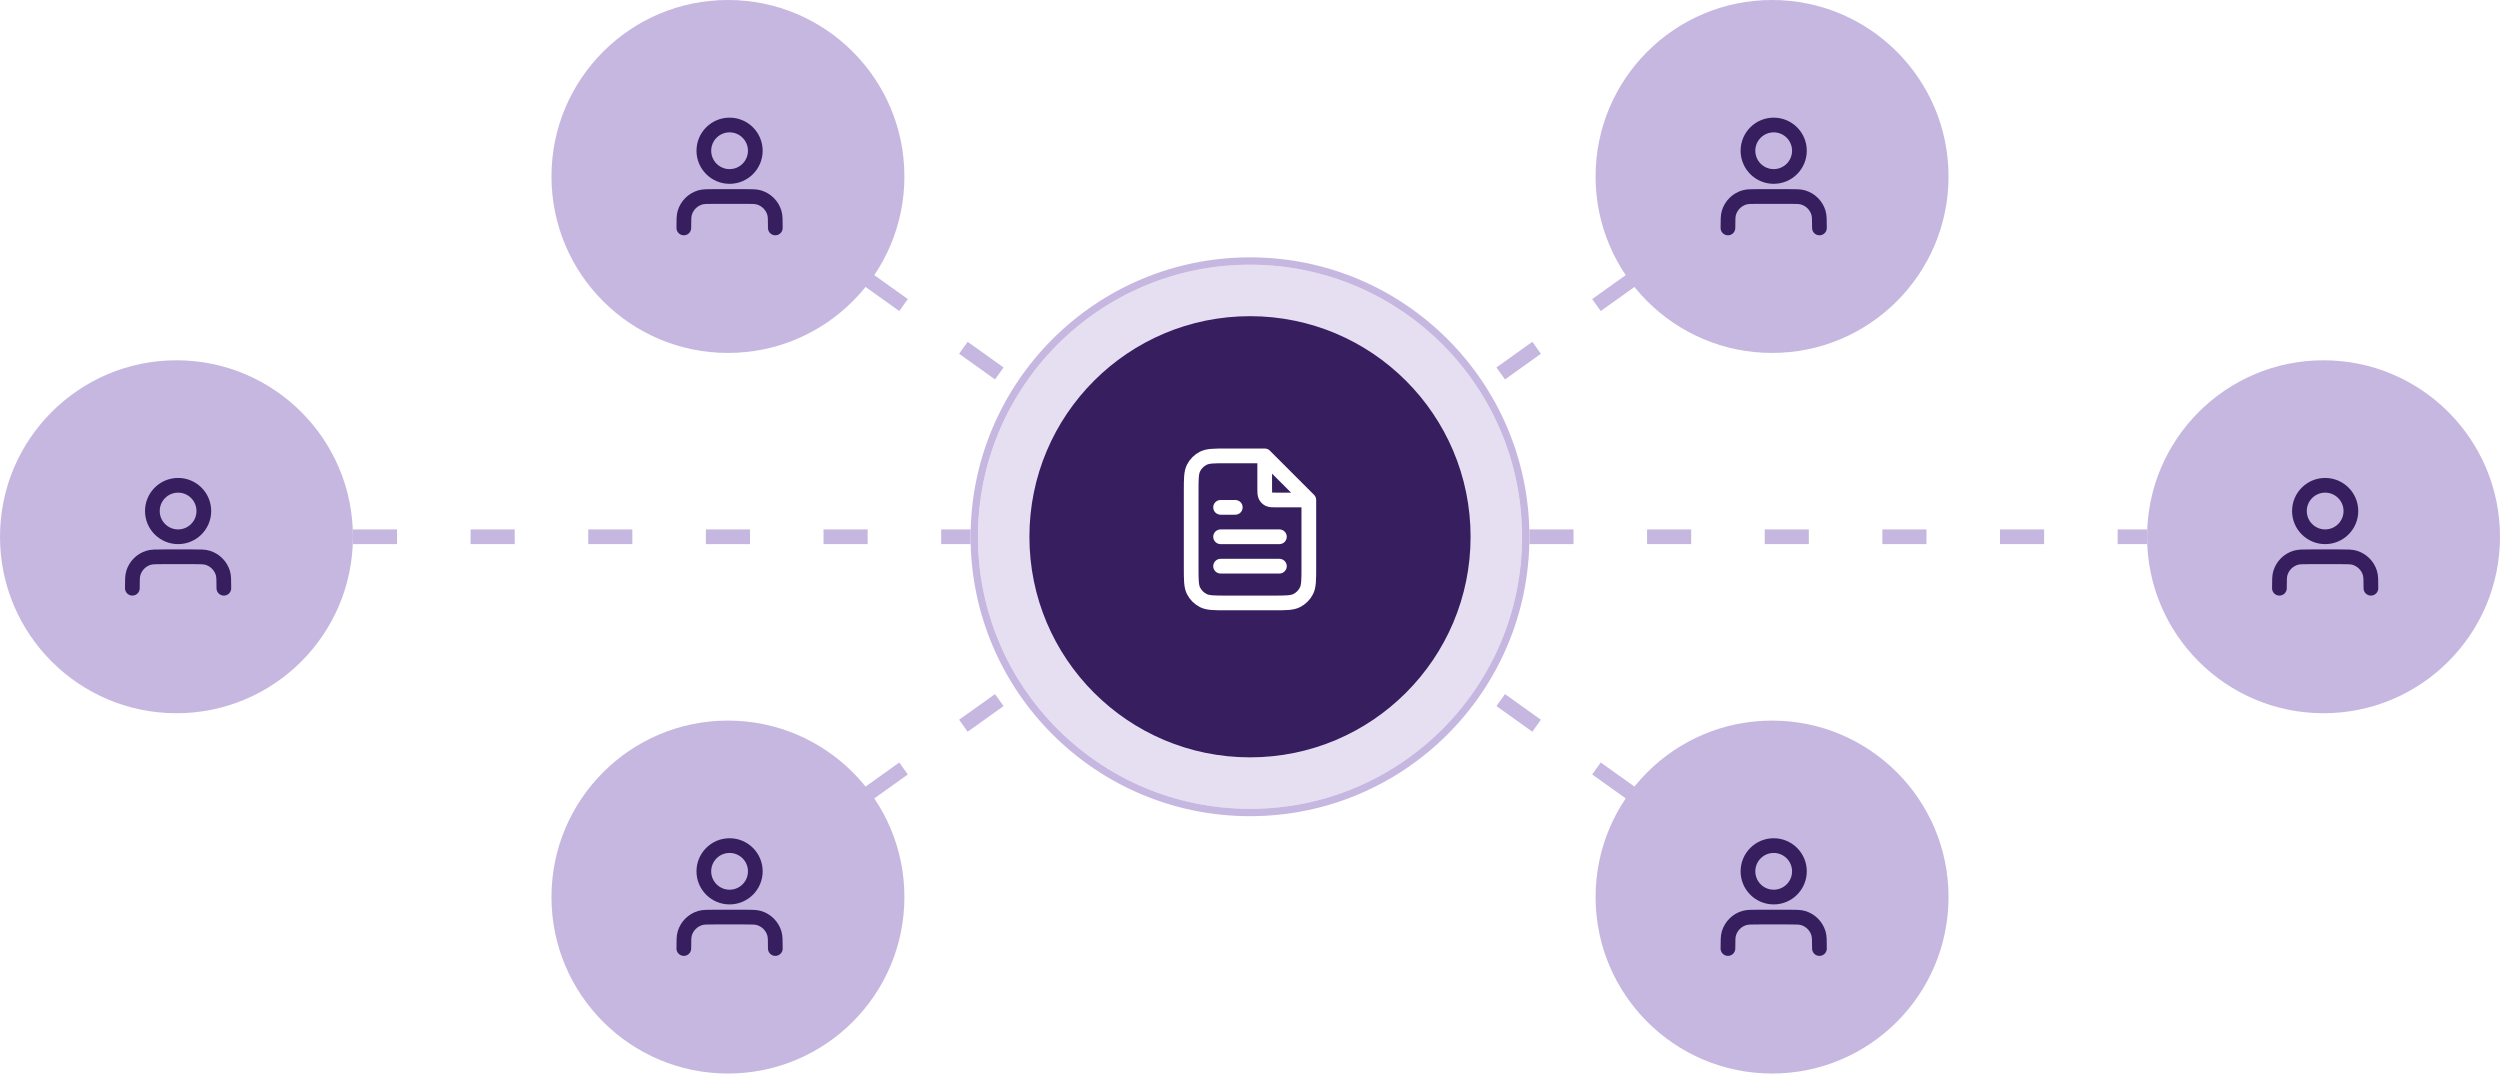
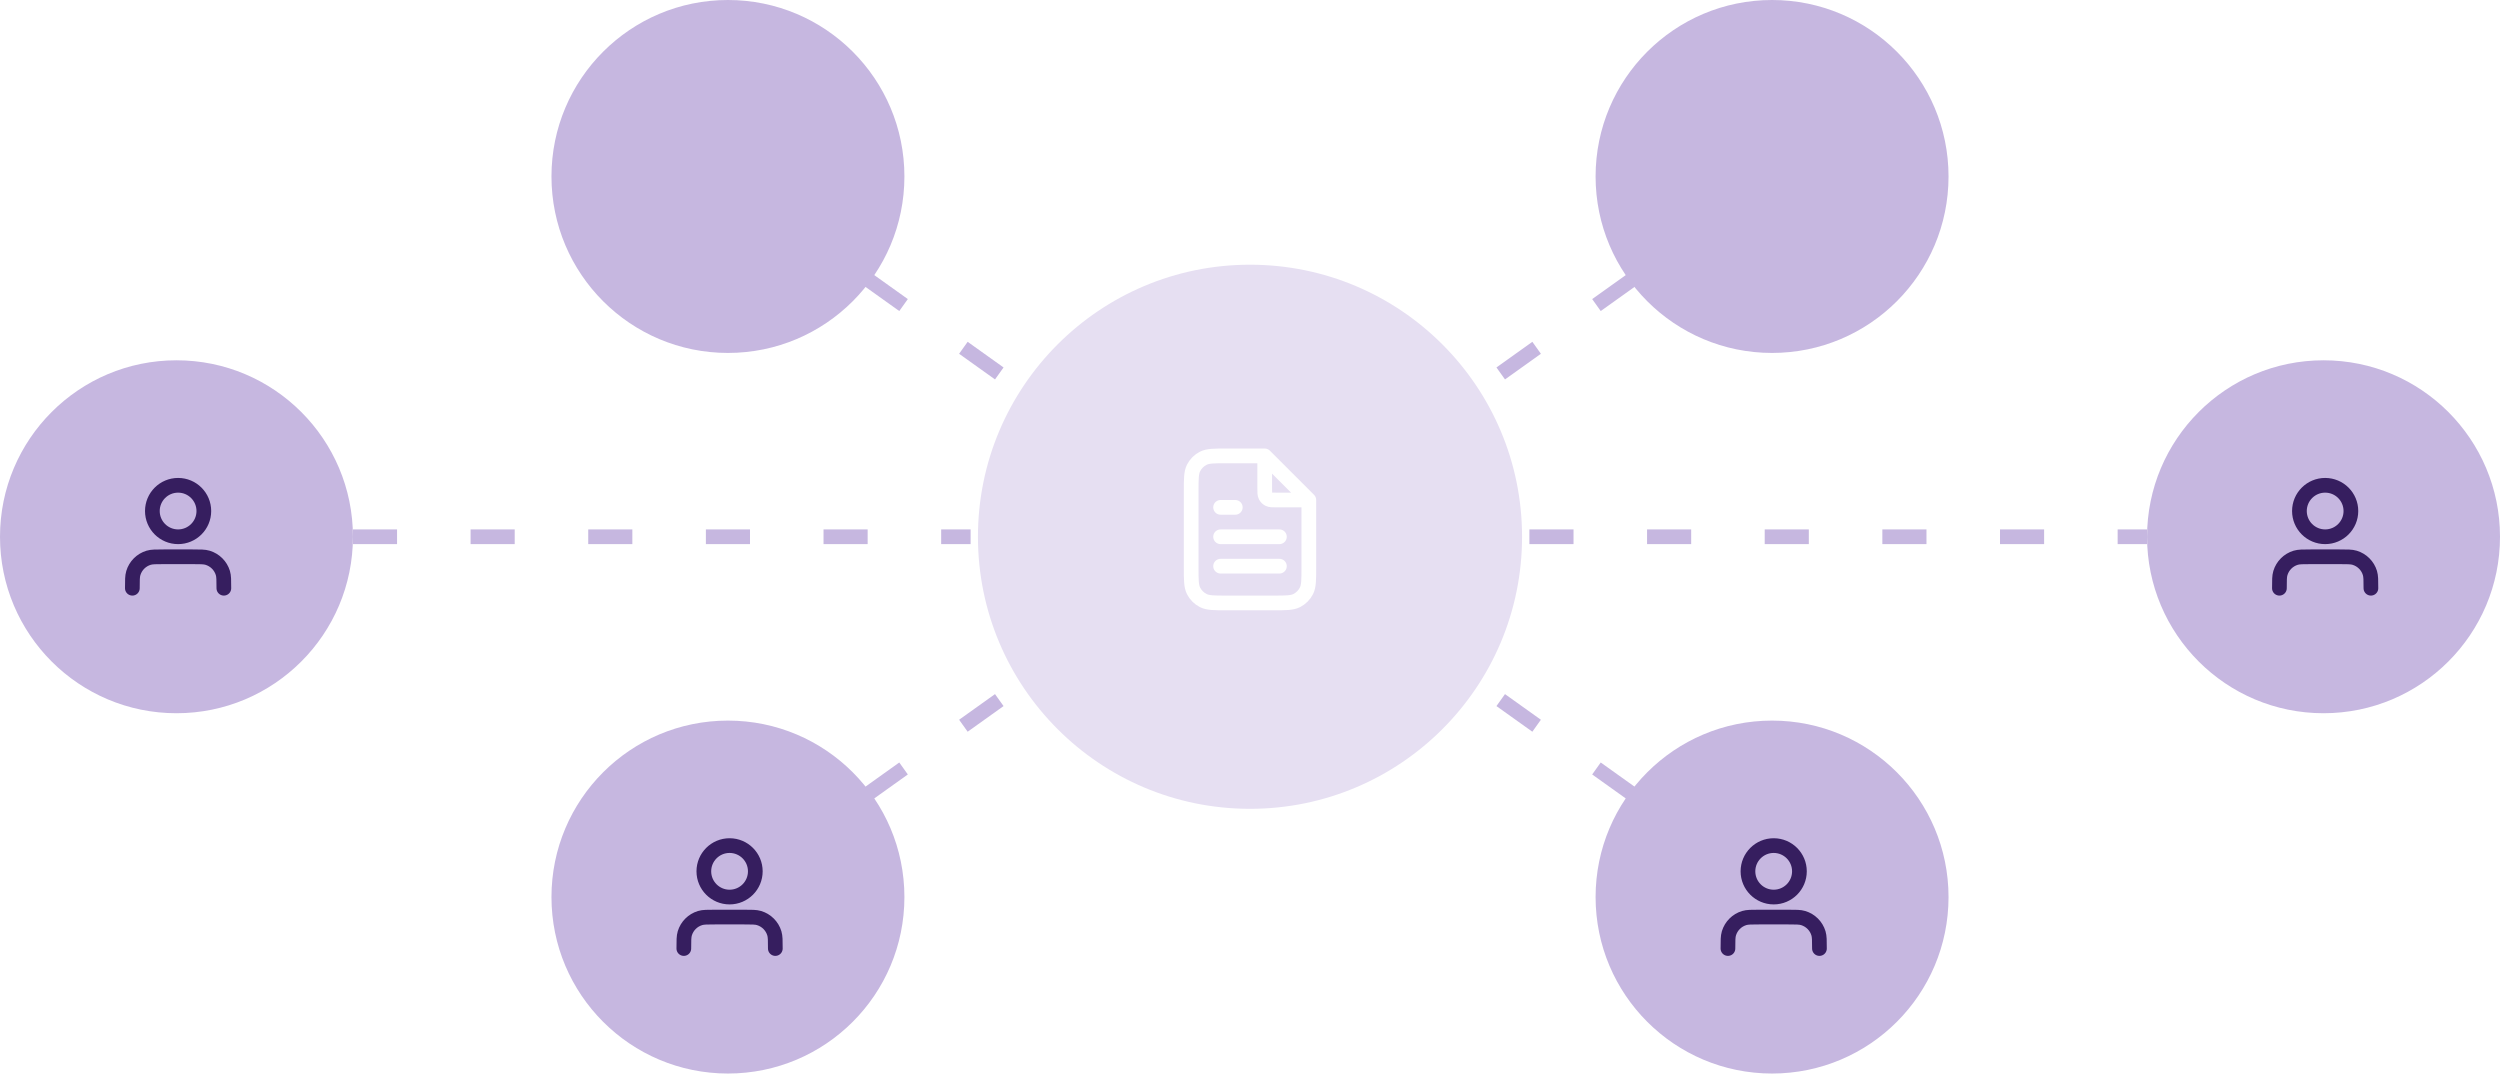
<svg xmlns="http://www.w3.org/2000/svg" width="340" height="146" viewBox="0 0 340 146" fill="none">
  <circle cx="99" cy="24" r="24" fill="#C6B7E0" />
  <circle cx="241" cy="24" r="24" fill="#C6B7E0" />
  <circle cx="24" cy="73" r="24" fill="#C6B7E0" />
  <circle cx="316" cy="73" r="24" fill="#C6B7E0" />
  <circle cx="99" cy="122" r="24" fill="#C6B7E0" />
  <circle cx="241" cy="122" r="24" fill="#C6B7E0" />
-   <path d="M105.444 31C105.444 29.915 105.444 29.372 105.31 28.93C105.009 27.936 104.231 27.158 103.236 26.856C102.795 26.722 102.252 26.722 101.167 26.722H97.278C96.192 26.722 95.65 26.722 95.208 26.856C94.214 27.158 93.436 27.936 93.134 28.93C93 29.372 93 29.915 93 31M102.722 20.5C102.722 22.433 101.155 24 99.222 24C97.289 24 95.722 22.433 95.722 20.5C95.722 18.567 97.289 17 99.222 17C101.155 17 102.722 18.567 102.722 20.5Z" stroke="#361E5F" stroke-width="2" stroke-linecap="round" stroke-linejoin="round" />
-   <path d="M247.444 31C247.444 29.915 247.444 29.372 247.31 28.93C247.009 27.936 246.231 27.158 245.236 26.856C244.795 26.722 244.252 26.722 243.167 26.722H239.278C238.192 26.722 237.65 26.722 237.208 26.856C236.214 27.158 235.436 27.936 235.134 28.93C235 29.372 235 29.915 235 31M244.722 20.5C244.722 22.433 243.155 24 241.222 24C239.289 24 237.722 22.433 237.722 20.5C237.722 18.567 239.289 17 241.222 17C243.155 17 244.722 18.567 244.722 20.5Z" stroke="#361E5F" stroke-width="2" stroke-linecap="round" stroke-linejoin="round" />
  <path d="M30.444 80C30.444 78.915 30.444 78.372 30.311 77.93C30.009 76.936 29.231 76.158 28.236 75.856C27.795 75.722 27.252 75.722 26.167 75.722H22.278C21.192 75.722 20.65 75.722 20.208 75.856C19.214 76.158 18.436 76.936 18.134 77.93C18 78.372 18 78.915 18 80M27.722 69.5C27.722 71.433 26.155 73 24.222 73C22.289 73 20.722 71.433 20.722 69.5C20.722 67.567 22.289 66 24.222 66C26.155 66 27.722 67.567 27.722 69.5Z" stroke="#361E5F" stroke-width="2" stroke-linecap="round" stroke-linejoin="round" />
  <path d="M322.444 80C322.444 78.915 322.444 78.372 322.31 77.93C322.009 76.936 321.231 76.158 320.236 75.856C319.795 75.722 319.252 75.722 318.167 75.722H314.278C313.192 75.722 312.65 75.722 312.208 75.856C311.214 76.158 310.436 76.936 310.134 77.93C310 78.372 310 78.915 310 80M319.722 69.5C319.722 71.433 318.155 73 316.222 73C314.289 73 312.722 71.433 312.722 69.5C312.722 67.567 314.289 66 316.222 66C318.155 66 319.722 67.567 319.722 69.5Z" stroke="#361E5F" stroke-width="2" stroke-linecap="round" stroke-linejoin="round" />
  <path d="M105.444 129C105.444 127.915 105.444 127.372 105.31 126.93C105.009 125.936 104.231 125.158 103.236 124.856C102.795 124.722 102.252 124.722 101.167 124.722H97.278C96.192 124.722 95.65 124.722 95.208 124.856C94.214 125.158 93.436 125.936 93.134 126.93C93 127.372 93 127.915 93 129M102.722 118.5C102.722 120.433 101.155 122 99.222 122C97.289 122 95.722 120.433 95.722 118.5C95.722 116.567 97.289 115 99.222 115C101.155 115 102.722 116.567 102.722 118.5Z" stroke="#361E5F" stroke-width="2" stroke-linecap="round" stroke-linejoin="round" />
  <path d="M247.444 129C247.444 127.915 247.444 127.372 247.31 126.93C247.009 125.936 246.231 125.158 245.236 124.856C244.795 124.722 244.252 124.722 243.167 124.722H239.278C238.192 124.722 237.65 124.722 237.208 124.856C236.214 125.158 235.436 125.936 235.134 126.93C235 127.372 235 127.915 235 129M244.722 118.5C244.722 120.433 243.155 122 241.222 122C239.289 122 237.722 120.433 237.722 118.5C237.722 116.567 239.289 115 241.222 115C243.155 115 244.722 116.567 244.722 118.5Z" stroke="#361E5F" stroke-width="2" stroke-linecap="round" stroke-linejoin="round" />
  <path d="M48 73L132 73" stroke="#C6B7E0" stroke-width="2" stroke-dasharray="6 10" />
  <path d="M208 73L292 73" stroke="#C6B7E0" stroke-width="2" stroke-dasharray="6 10" />
  <path d="M118 38L139 53" stroke="#C6B7E0" stroke-width="2" stroke-dasharray="6 10" />
  <path d="M222 38L201 53" stroke="#C6B7E0" stroke-width="2" stroke-dasharray="6 10" />
  <path d="M118 108L139 93" stroke="#C6B7E0" stroke-width="2" stroke-dasharray="6 10" />
  <path d="M222 108L201 93" stroke="#C6B7E0" stroke-width="2" stroke-dasharray="6 10" />
  <g filter="url(#filter0_d_34_145)">
    <circle cx="170" cy="73" r="37" fill="#E6DFF2" />
-     <circle cx="170" cy="73" r="37.5" stroke="#C6B7E0" />
  </g>
-   <circle cx="170" cy="73" r="30" fill="#361E5F" />
  <path d="M172 62.27V66.4C172 66.96 172 67.24 172.109 67.454C172.205 67.642 172.358 67.795 172.546 67.891C172.76 68 173.04 68 173.6 68H177.731M174 73H166M174 77H166M168 69H166M172 62H166.8C165.12 62 164.28 62 163.638 62.327C163.074 62.615 162.615 63.074 162.327 63.638C162 64.28 162 65.12 162 66.8V77.2C162 78.88 162 79.72 162.327 80.362C162.615 80.927 163.074 81.385 163.638 81.673C164.28 82 165.12 82 166.8 82H173.2C174.88 82 175.72 82 176.362 81.673C176.926 81.385 177.385 80.927 177.673 80.362C178 79.72 178 78.88 178 77.2V68L172 62Z" stroke="white" stroke-width="2" stroke-linecap="round" stroke-linejoin="round" />
  <defs>
    <filter id="filter0_d_34_145" x="112" y="15" width="116" height="116" filterUnits="userSpaceOnUse" color-interpolation-filters="sRGB">
      <feFlood flood-opacity="0" result="BackgroundImageFix" />
      <feColorMatrix in="SourceAlpha" type="matrix" values="0 0 0 0 0 0 0 0 0 0 0 0 0 0 0 0 0 0 127 0" result="hardAlpha" />
      <feOffset />
      <feGaussianBlur stdDeviation="10" />
      <feComposite in2="hardAlpha" operator="out" />
      <feColorMatrix type="matrix" values="0 0 0 0 1 0 0 0 0 1 0 0 0 0 1 0 0 0 1 0" />
      <feBlend mode="normal" in2="BackgroundImageFix" result="effect1_dropShadow_34_145" />
      <feBlend mode="normal" in="SourceGraphic" in2="effect1_dropShadow_34_145" result="shape" />
    </filter>
  </defs>
</svg>